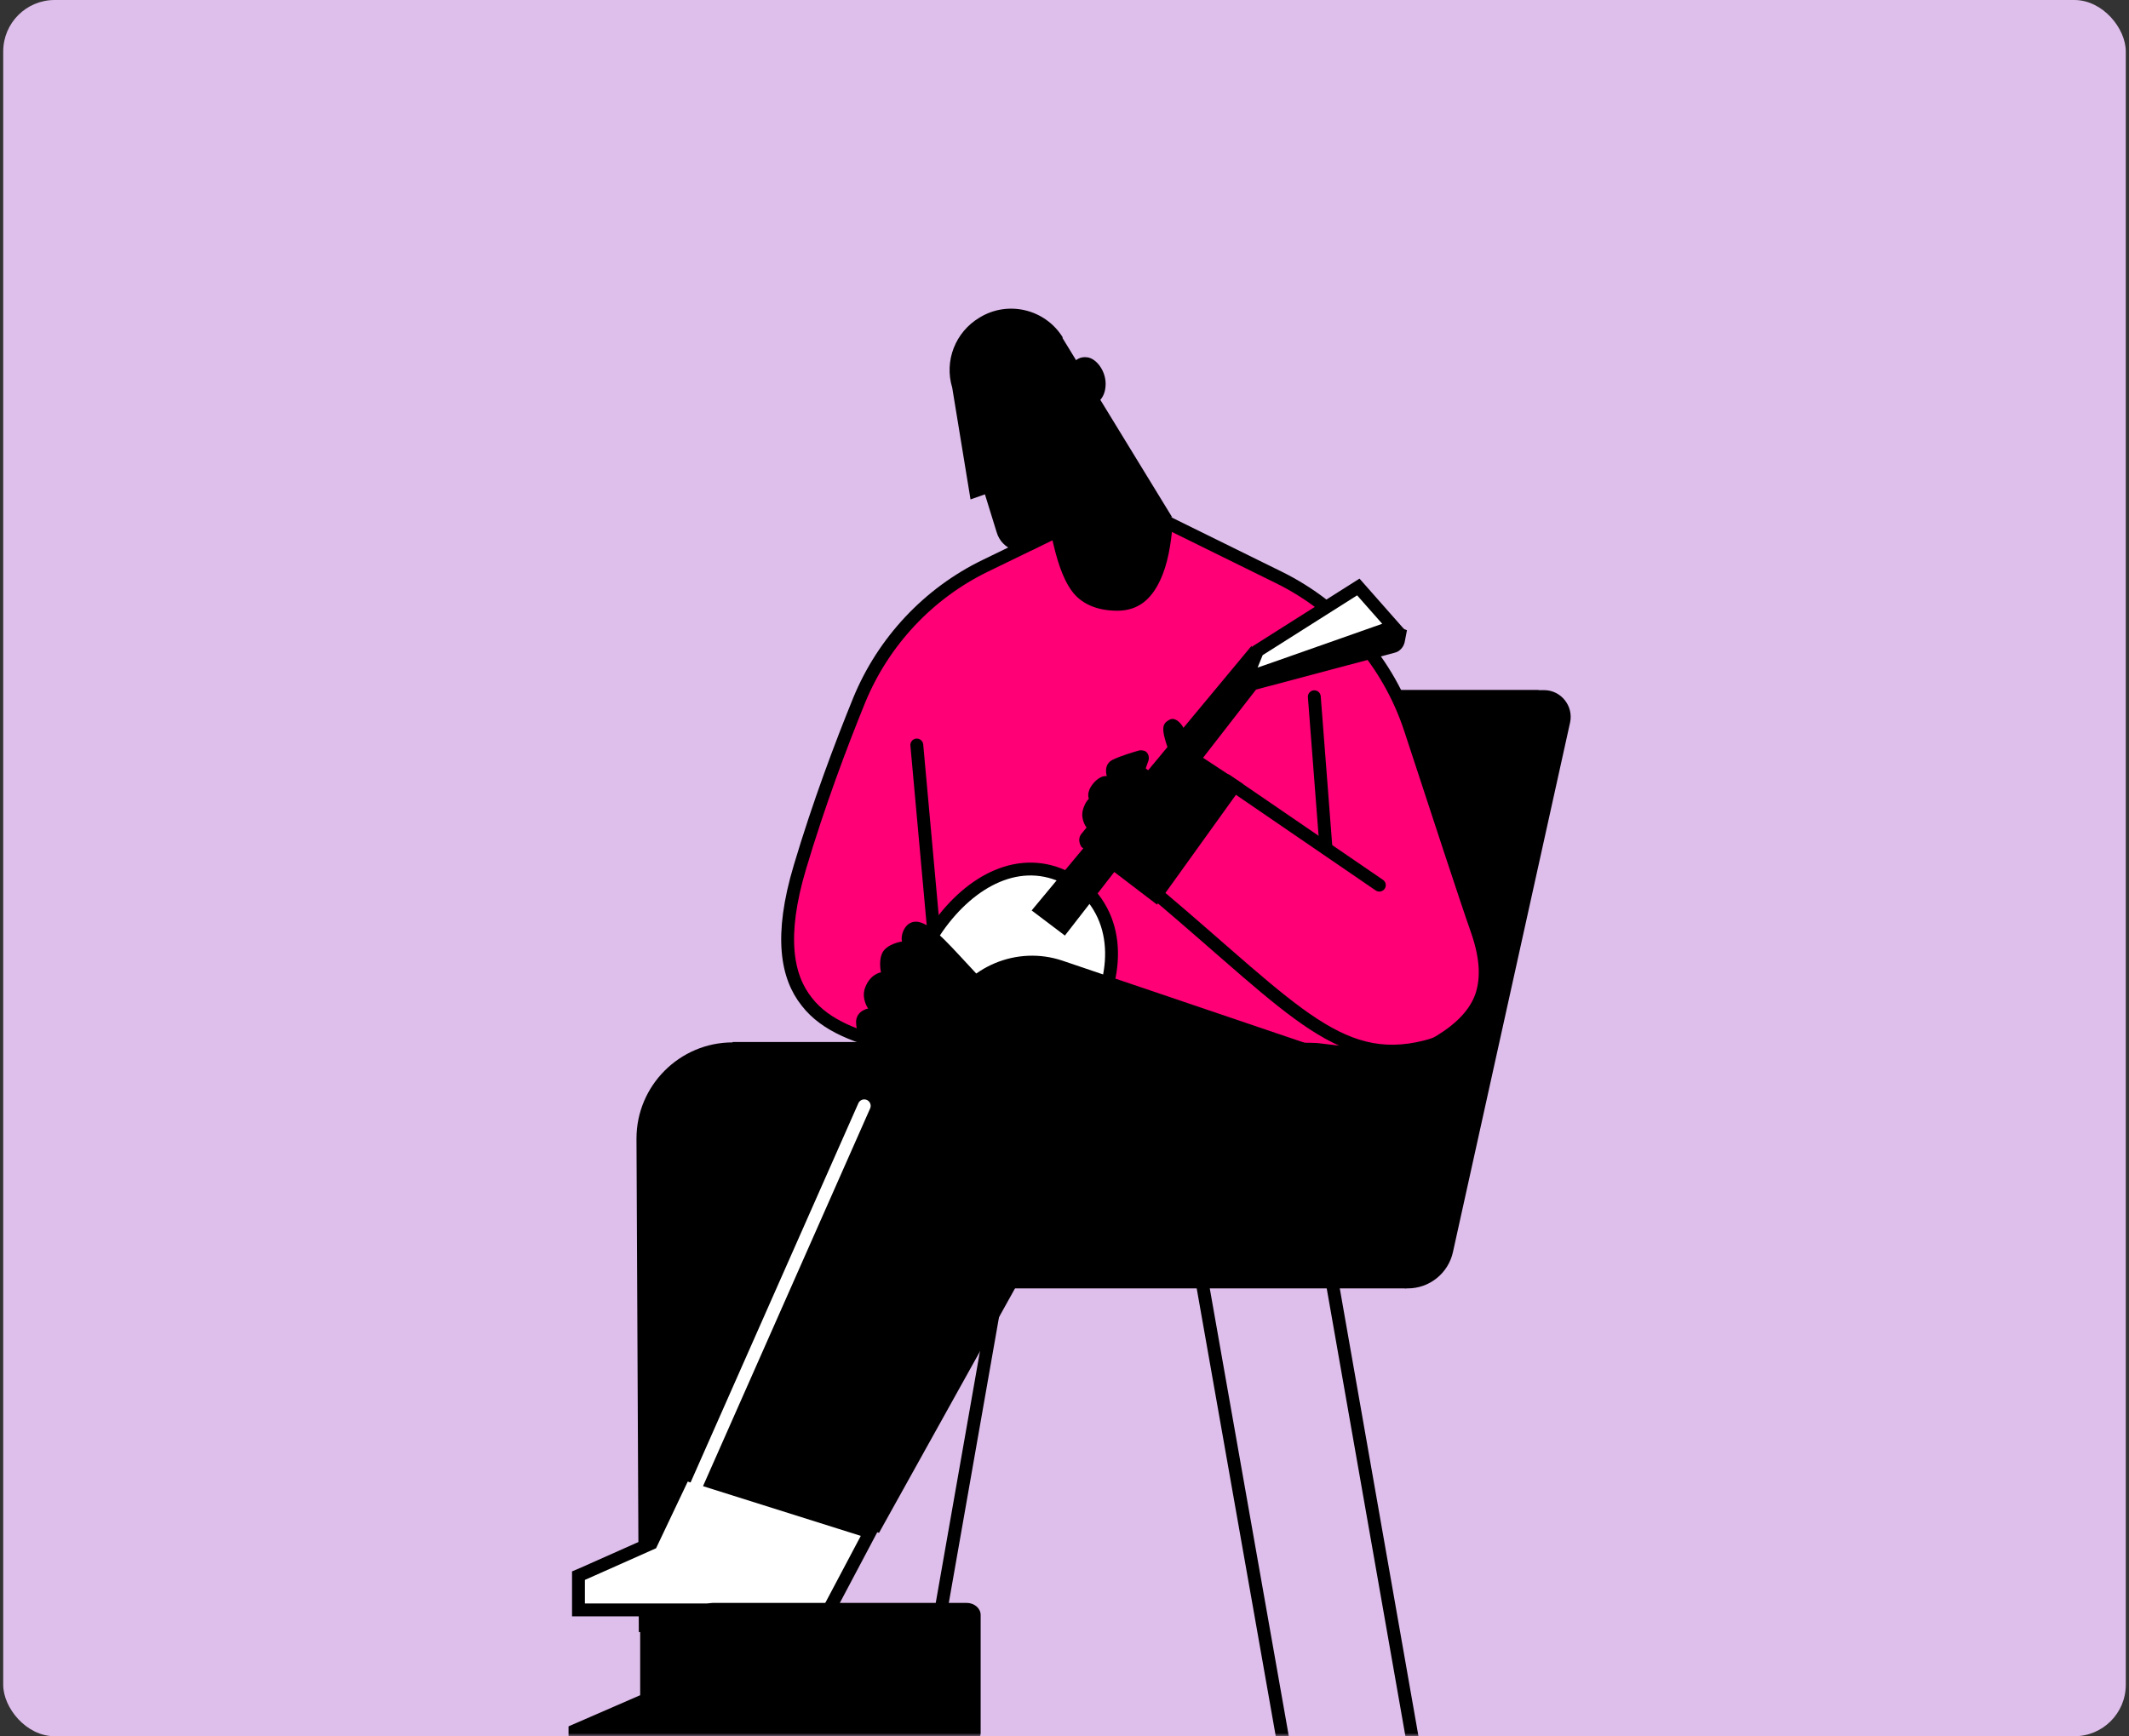
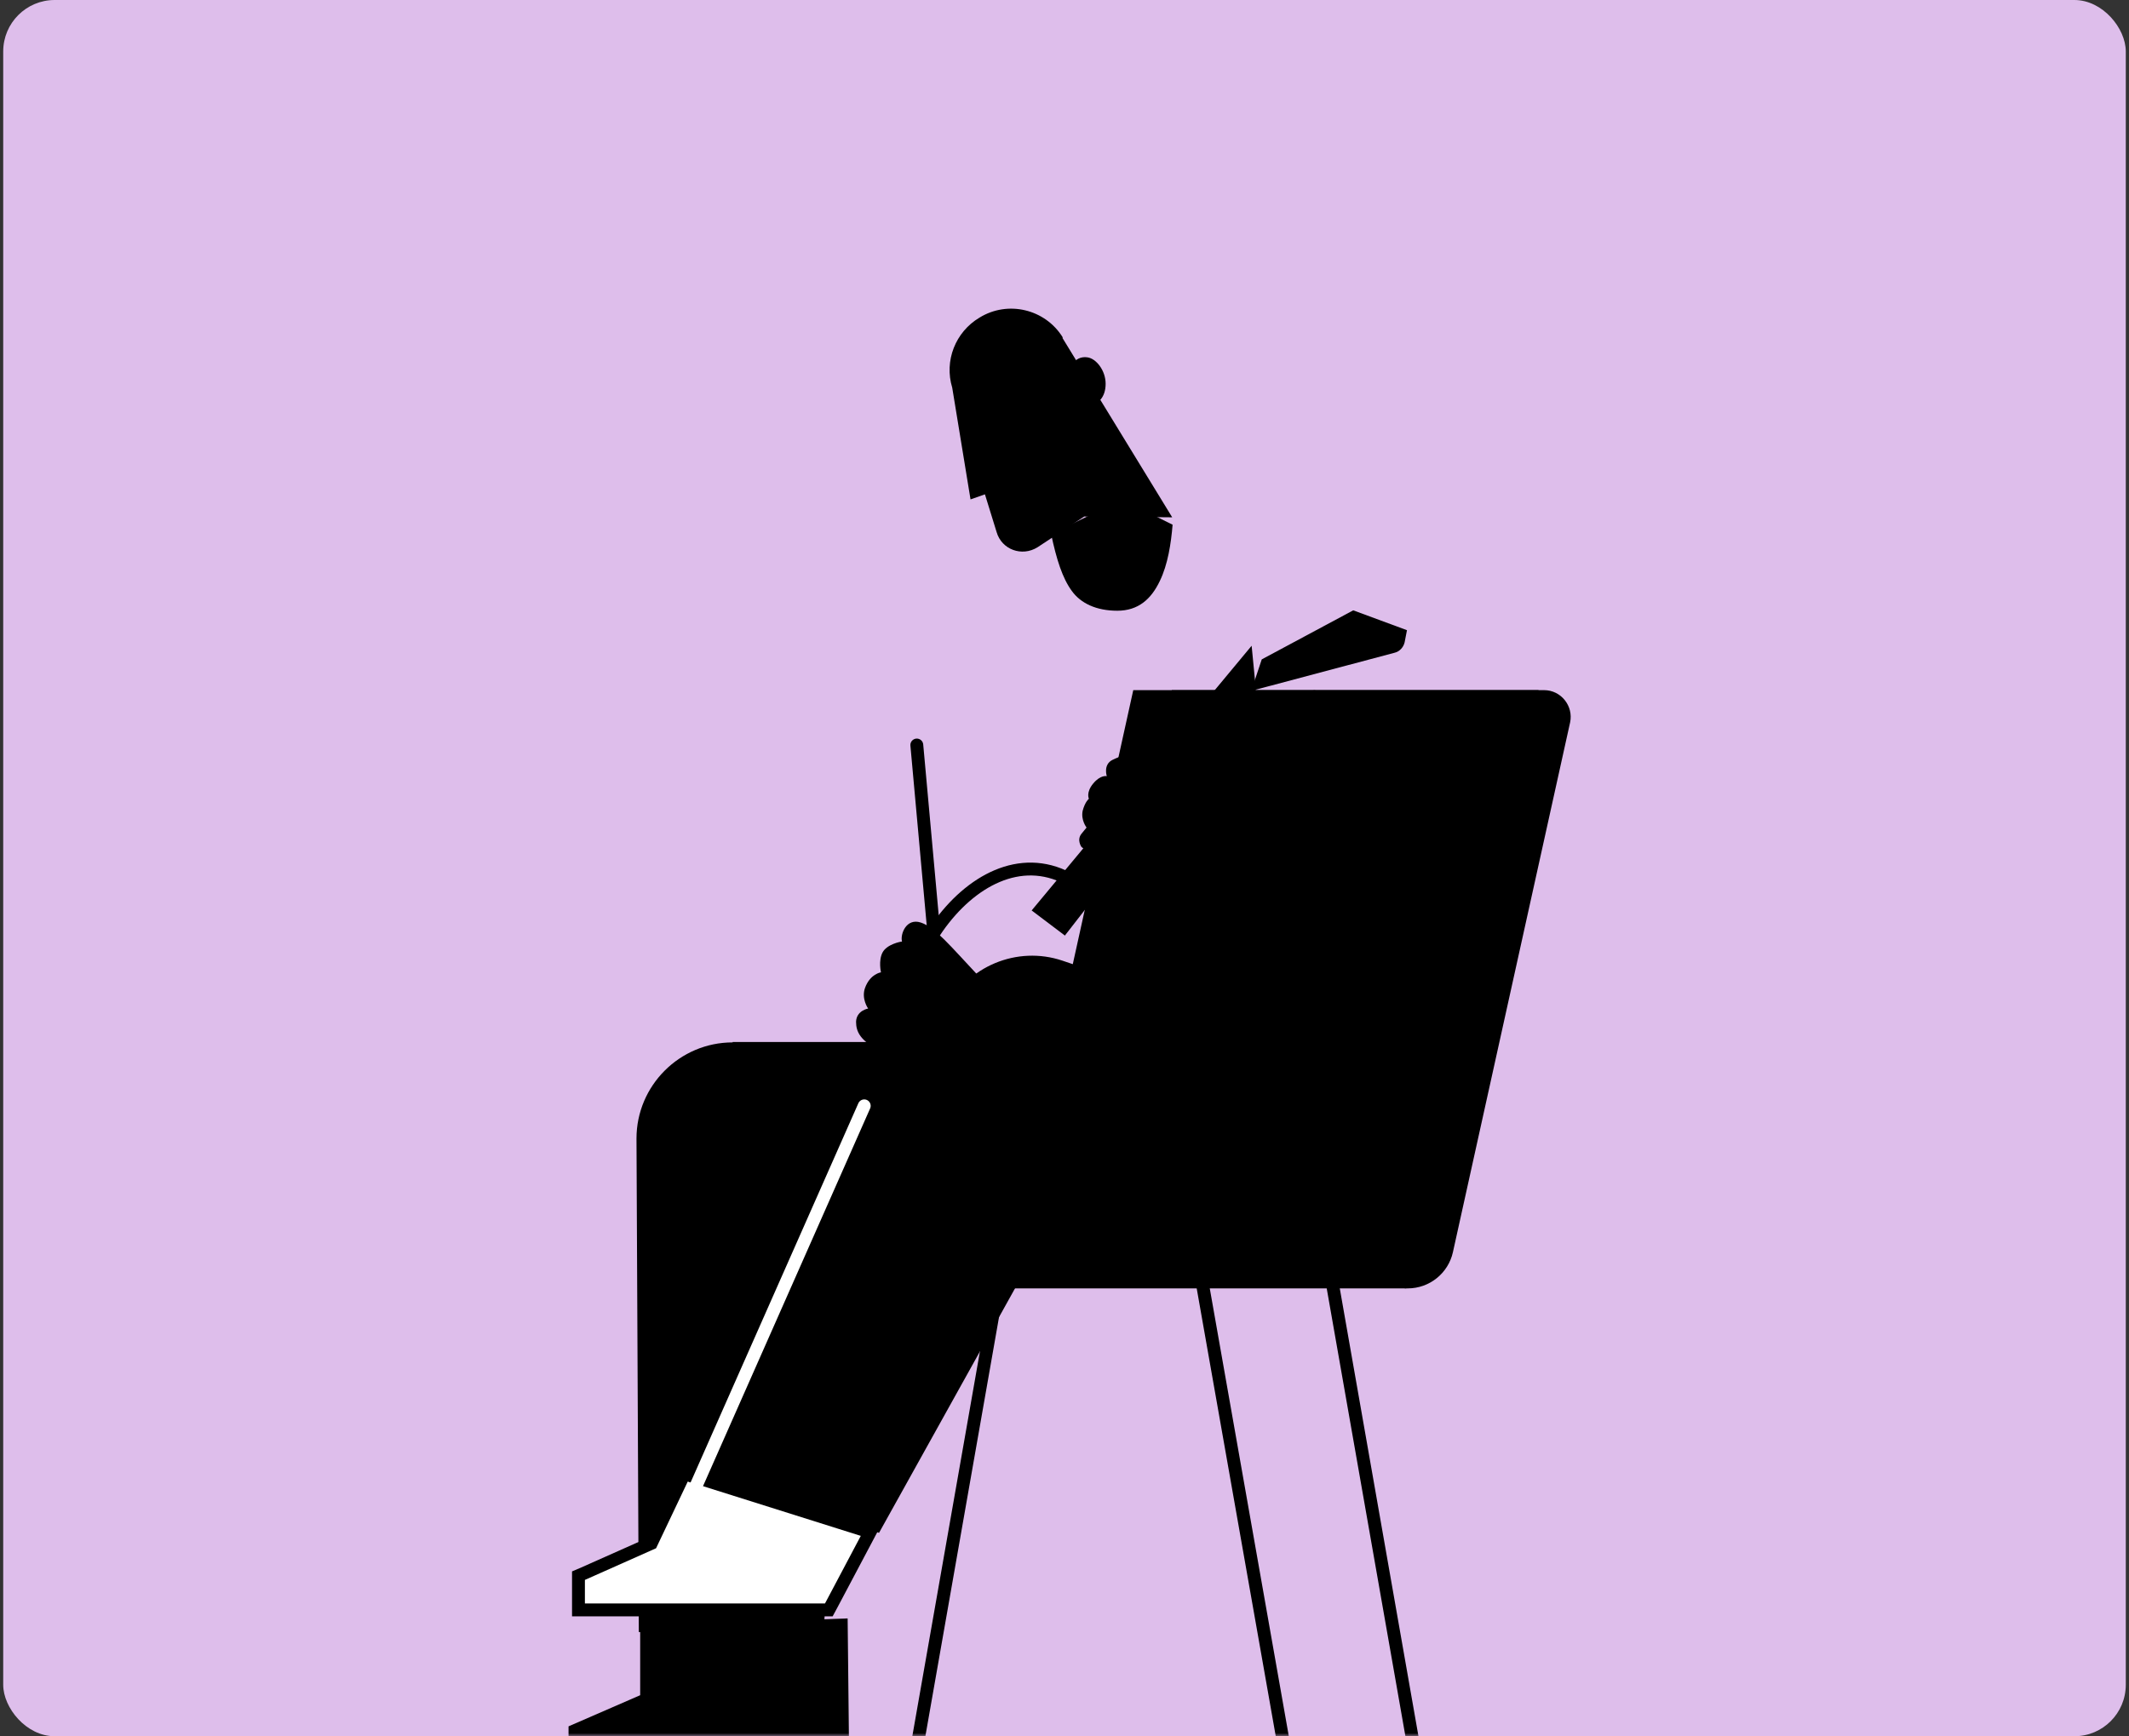
<svg xmlns="http://www.w3.org/2000/svg" width="331" height="270" viewBox="0 0 331 270" fill="none">
  <rect x="0" y="0" width="331" height="270" fill="#333333" stroke="none" />
  <rect x="0.5" width="330" height="270" rx="8" fill="#DEBEEB" />
  <mask id="mask0_167_4285" style="mask-type:alpha" maskUnits="userSpaceOnUse" x="0" y="0" width="331" height="270">
    <rect x="0.5" width="330" height="270" rx="8" fill="#DEBEEB" />
  </mask>
  <g mask="url(#mask0_167_4285)">
    <path d="M182.124 107.322H240.052C242.715 107.322 244.652 109.804 244.107 112.346L225.888 194.727C225.161 197.996 222.256 200.357 218.866 200.357H155.067L182.185 107.322H182.124Z" fill="black" />
    <path d="M218.624 200.357L239.204 107.322H176.192L157.064 194.001" fill="black" />
    <path d="M100.53 264.277V253.805C100.59 253.805 130.795 252.715 130.795 252.715L130.976 269.664H89.392V269.119L100.53 264.277Z" fill="black" stroke="black" stroke-width="2" />
-     <path d="M139.087 162.707C133.519 161.375 128.374 159.62 125.408 155.746C122.381 151.932 121.11 145.698 124.379 134.802C127.284 125.057 130.674 116.038 133.579 108.895C137.332 99.755 144.354 92.249 153.251 87.952L174.316 77.722L198.77 89.768C208.516 94.55 215.9 103.084 219.29 113.435C223.164 125.238 227.946 139.887 229.701 144.85C231.154 149.087 231.214 152.295 230.306 154.959C229.338 157.622 227.219 159.862 223.89 161.92C222.377 162.828 220.319 163.372 217.958 163.675C215.598 163.978 213.116 163.978 210.695 163.796C208.334 163.675 206.215 163.372 204.642 163.191C203.855 163.07 139.087 162.767 139.087 162.767V162.707Z" fill="#FF0077" stroke="black" stroke-width="2" />
    <path d="M174.376 77.662L182.306 81.596C182.064 84.501 181.579 87.77 180.308 90.373C178.977 93.157 176.979 94.973 173.711 94.973C170.442 94.973 168.021 93.823 166.629 91.886C165.176 89.889 164.268 87.044 163.42 83.049L174.376 77.722V77.662Z" fill="black" />
    <path d="M181.64 116.583C180.429 113.132 180.732 112.527 181.821 111.922C182.911 111.316 184.303 113.072 184.485 114.646C184.606 116.159 181.64 116.643 181.64 116.643V116.583Z" fill="black" />
    <path d="M165.236 52.481C162.512 48.063 156.701 46.67 152.283 49.394C148.53 51.634 146.774 56.113 148.045 60.29L150.89 77.662L153.13 76.875L154.946 82.746C155.733 85.47 158.88 86.62 161.302 85.107L168.565 80.325L182.245 80.446L165.176 52.542L165.236 52.481Z" fill="black" />
    <path d="M194.473 107.564L194.957 107.322L216.808 101.511C217.595 101.329 218.201 100.663 218.382 99.877L218.745 98L210.392 94.913L196.167 102.54L194.473 107.624V107.564Z" fill="black" />
-     <path d="M193.867 105.445L198.407 103.872L216.627 97.455L211.179 91.281L195.502 101.208L193.807 105.385L193.867 105.445Z" fill="white" stroke="black" stroke-width="2" />
    <path d="M168.868 139.403C168.686 139.221 168.565 139.04 168.384 138.918C168.565 139.04 168.686 139.282 168.868 139.403Z" fill="white" />
    <path d="M165.902 137.224C166.083 137.345 166.326 137.466 166.507 137.526C166.326 137.405 166.144 137.284 165.902 137.224Z" fill="white" />
-     <path d="M166.023 136.618C158.639 132.744 150.891 136.921 145.746 144.245C140.238 152.114 140.964 162.102 147.38 166.52C153.736 170.939 163.36 168.155 168.868 160.286C172.984 154.354 175.164 144.79 168.868 138.434" fill="white" />
    <path d="M166.023 136.618C158.639 132.744 150.891 136.921 145.746 144.245C140.238 152.114 140.964 162.102 147.38 166.52C153.736 170.939 163.36 168.155 168.868 160.286C172.984 154.354 175.164 144.79 168.868 138.434" stroke="black" stroke-width="2" />
    <path d="M165.539 145.516L195.259 107.261L194.594 100.421L160.394 141.582L165.6 145.516H165.539Z" fill="black" />
    <path d="M179.885 140.674L168.142 131.715C168.142 131.715 167.355 130.626 168.142 129.657L168.929 128.689C168.929 128.689 168.021 127.539 168.323 126.086C168.686 124.694 169.292 124.21 169.292 124.21C169.292 124.21 168.808 123.241 169.958 121.849C171.108 120.457 172.076 120.699 172.076 120.699C172.076 120.699 171.471 118.883 172.984 118.157C174.195 117.551 176.253 116.946 177.1 116.704C177.403 116.643 177.706 116.704 177.948 116.764C178.492 117.006 178.735 117.672 178.553 118.278L178.129 119.488C178.129 119.488 179.219 120.578 181.7 120.759C184.182 120.941 186.785 117.672 186.785 117.672L193.322 121.97" fill="black" />
    <path d="M152.283 151.933C147.682 147.03 145.382 144.185 143.142 143.458C140.903 142.732 139.934 145.274 140.237 146.424C139.995 146.424 137.876 146.848 137.211 148.119C136.545 149.39 136.968 151.206 136.968 151.206C136.968 151.206 135.274 151.448 134.487 153.628C133.881 155.322 134.971 156.836 134.971 156.836C134.971 156.836 133.155 157.138 133.094 158.894C133.094 160.407 133.7 161.86 136.908 163.433C140.782 165.31 147.682 160.952 147.682 160.952L152.04 152.901L152.283 151.933Z" fill="black" />
    <path d="M113.907 162.102C105.675 162.102 98.956 168.82 98.956 177.053L99.319 253.805L128.071 253.563L131.461 195.938C131.461 195.938 137.635 195.817 146.109 195.696L150.225 162.041H113.907V162.102Z" fill="black" />
    <path d="M146.049 195.756C163.36 195.514 190.296 195.333 193.444 195.817C189.57 193.517 150.165 162.102 150.165 162.102L146.049 195.756Z" fill="black" />
    <path d="M193.807 195.938C193.807 195.938 193.685 195.877 193.504 195.817C193.746 195.938 193.807 195.938 193.807 195.938Z" fill="black" />
    <path d="M111.122 230.137L147.077 156.956C150.346 150.237 158.154 147.029 165.176 149.39L213.539 165.794L208.576 187.282C206.942 194.364 199.557 198.48 192.657 196.059L166.629 186.979L165.478 186.556L164.873 187.645L136.666 238.369L111.062 230.137H111.122Z" fill="black" />
    <path d="M107.672 229.593L106.401 229.169L105.856 230.319L101.256 240.004L90.784 244.665L89.936 245.028V250.355H128.857L129.281 249.568L135.274 238.248L107.611 229.532L107.672 229.593Z" fill="white" stroke="black" stroke-width="2" />
-     <path d="M150.285 249.265H110.819C109.609 249.265 108.64 250.113 108.64 251.142V269.482C108.64 270.511 109.609 271.359 110.819 271.359H150.285C151.496 271.359 152.464 270.511 152.464 269.482V251.142C152.464 250.113 151.496 249.265 150.285 249.265Z" fill="black" />
    <path d="M166.75 59.866C165.6 57.384 167.052 55.266 169.05 55.568C170.442 55.75 171.895 57.627 171.895 59.684C171.895 61.742 170.745 62.953 169.352 62.953C167.96 62.953 167.355 61.137 166.81 59.927L166.75 59.866Z" fill="black" />
    <path d="M180.005 139.161C201.615 157.441 208.697 166.762 222.982 162.404" stroke="black" stroke-width="2" />
    <path d="M206.518 195.999L219.713 271.117" stroke="black" stroke-width="2" stroke-miterlimit="10" />
    <path d="M186.301 195.999L199.557 271.117" stroke="black" stroke-width="2" stroke-miterlimit="10" />
    <path d="M155.854 195.999L142.658 271.117" stroke="black" stroke-width="2" stroke-miterlimit="10" />
    <path d="M145.08 143.882L142.538 115.856" stroke="black" stroke-width="2" stroke-miterlimit="10" stroke-linecap="round" />
    <path d="M206.155 131.897L204.339 108.351" stroke="black" stroke-width="2" stroke-miterlimit="10" stroke-linecap="round" />
    <path d="M190.659 121.365L214.448 137.647" stroke="black" stroke-width="2" stroke-linecap="round" />
    <path d="M107.672 232.316L134.366 171.968" stroke="white" stroke-width="2" stroke-miterlimit="10" stroke-linecap="round" />
  </g>
</svg>